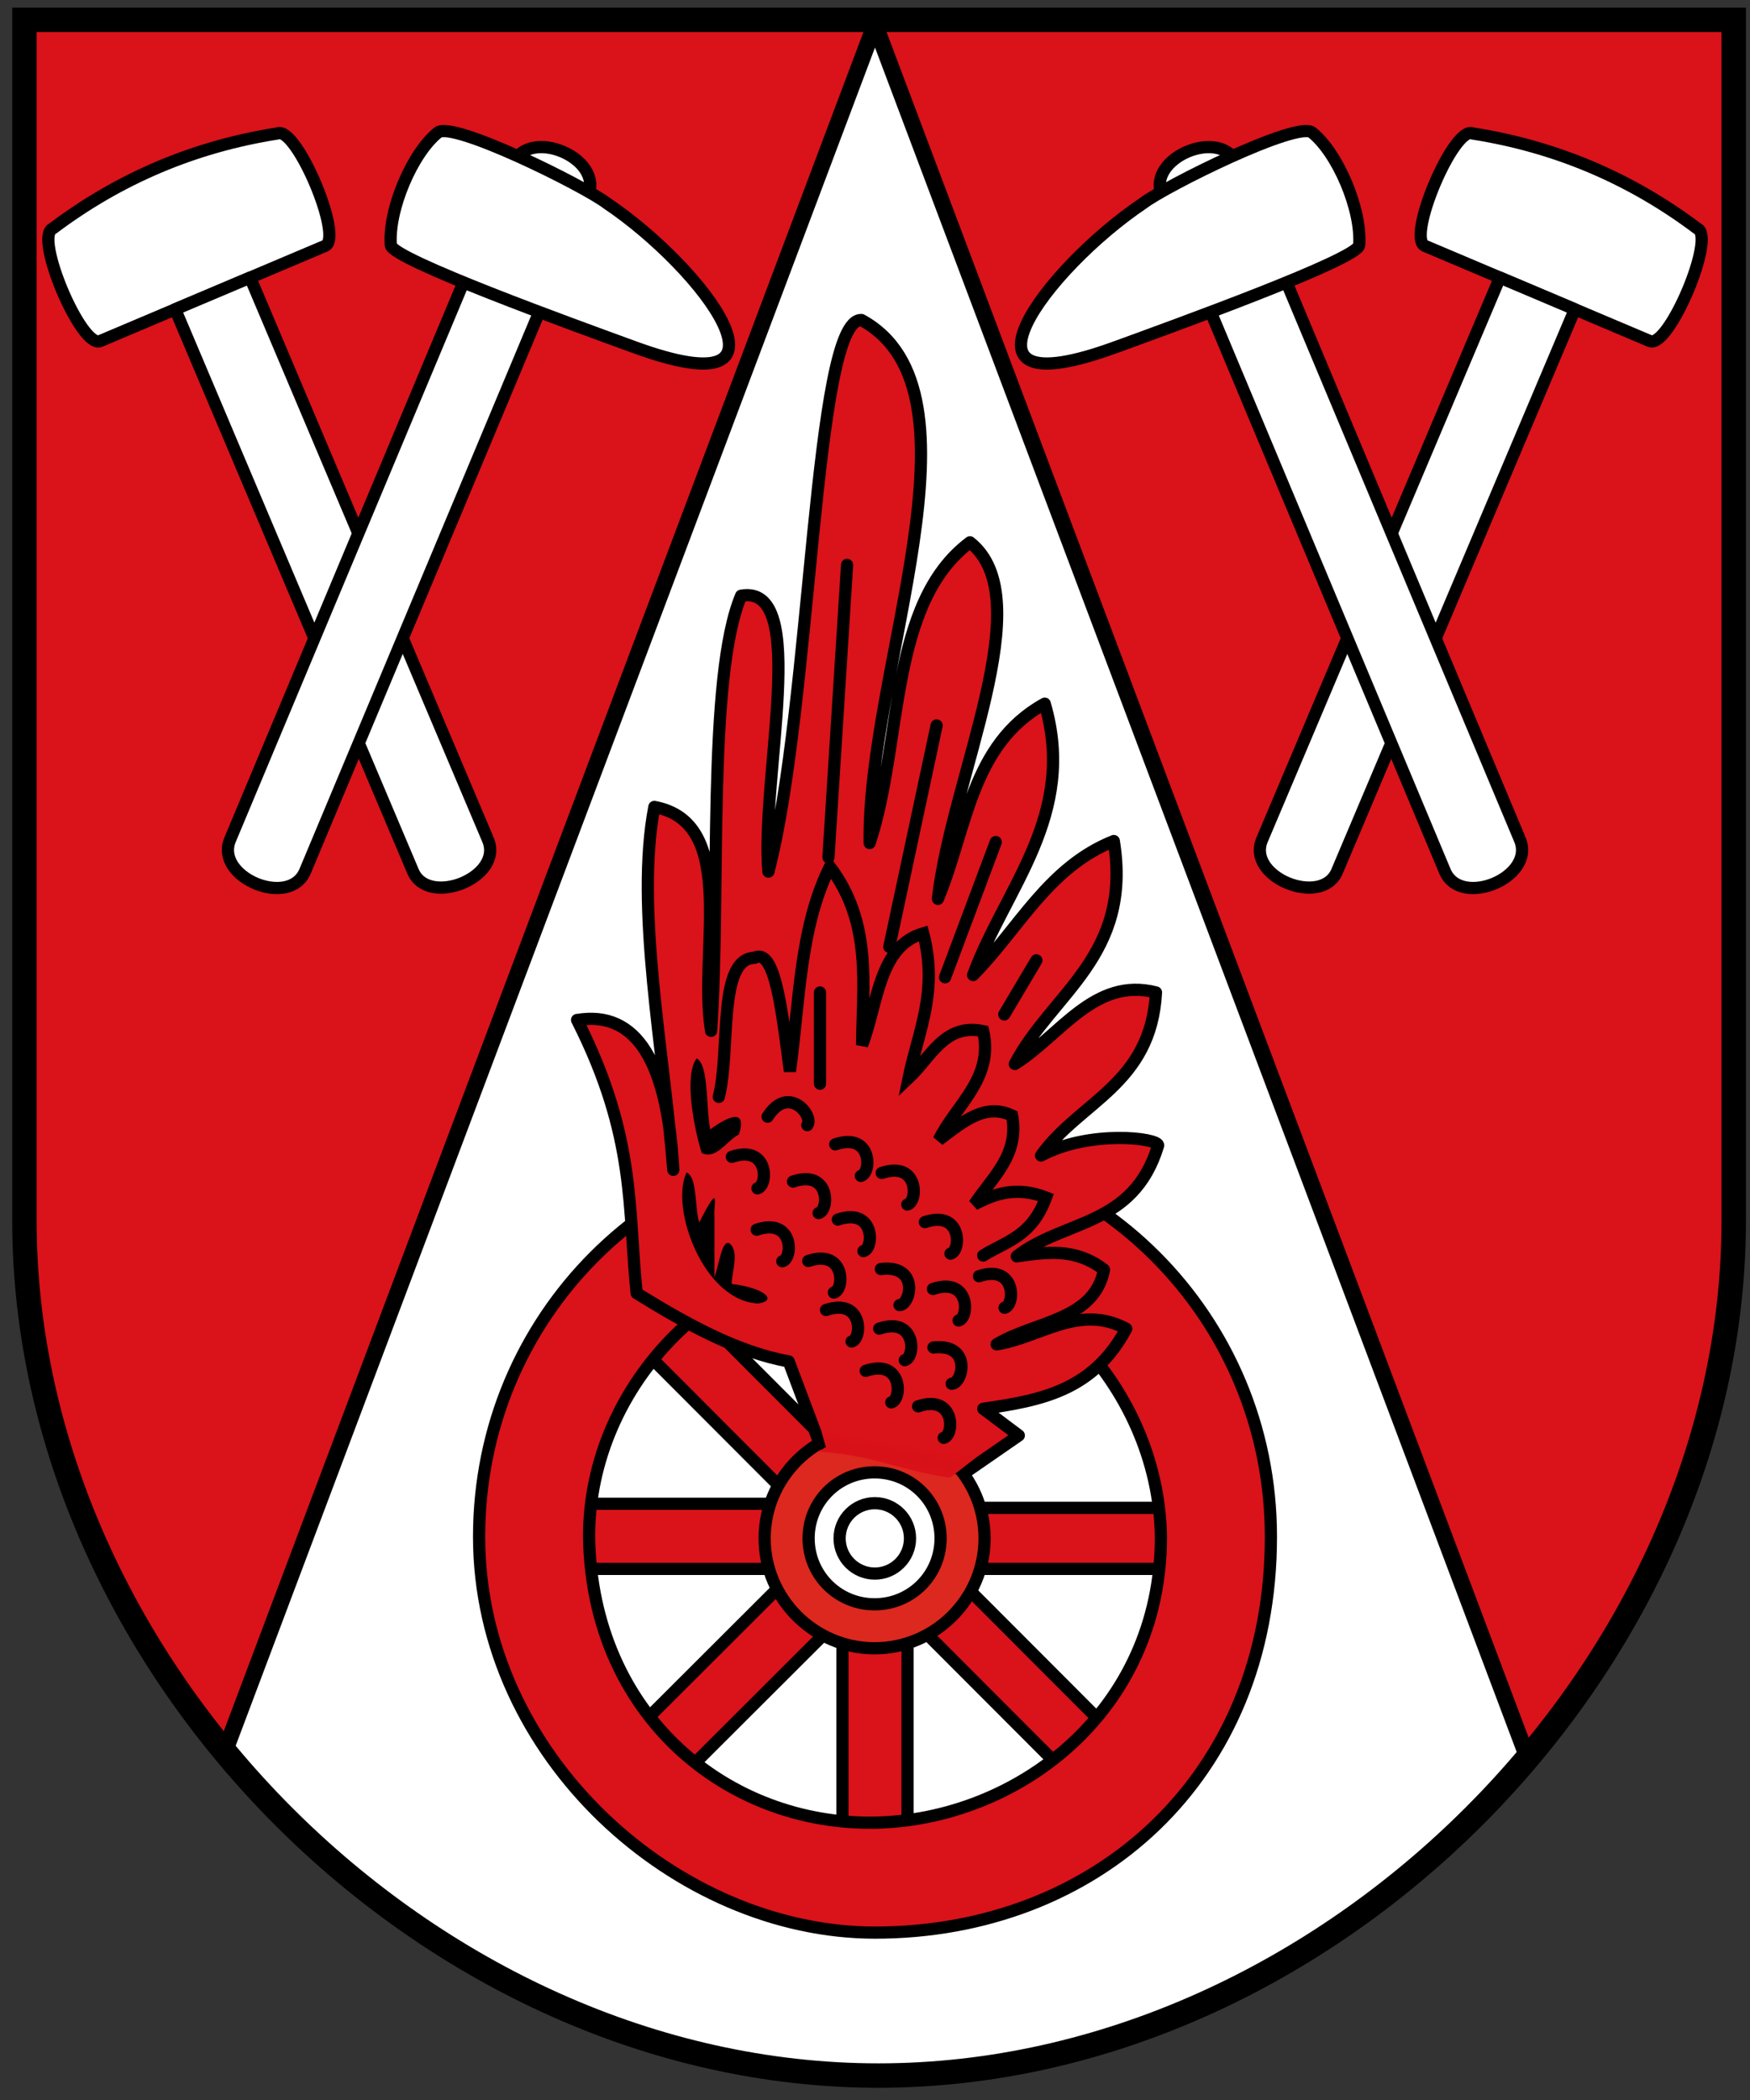
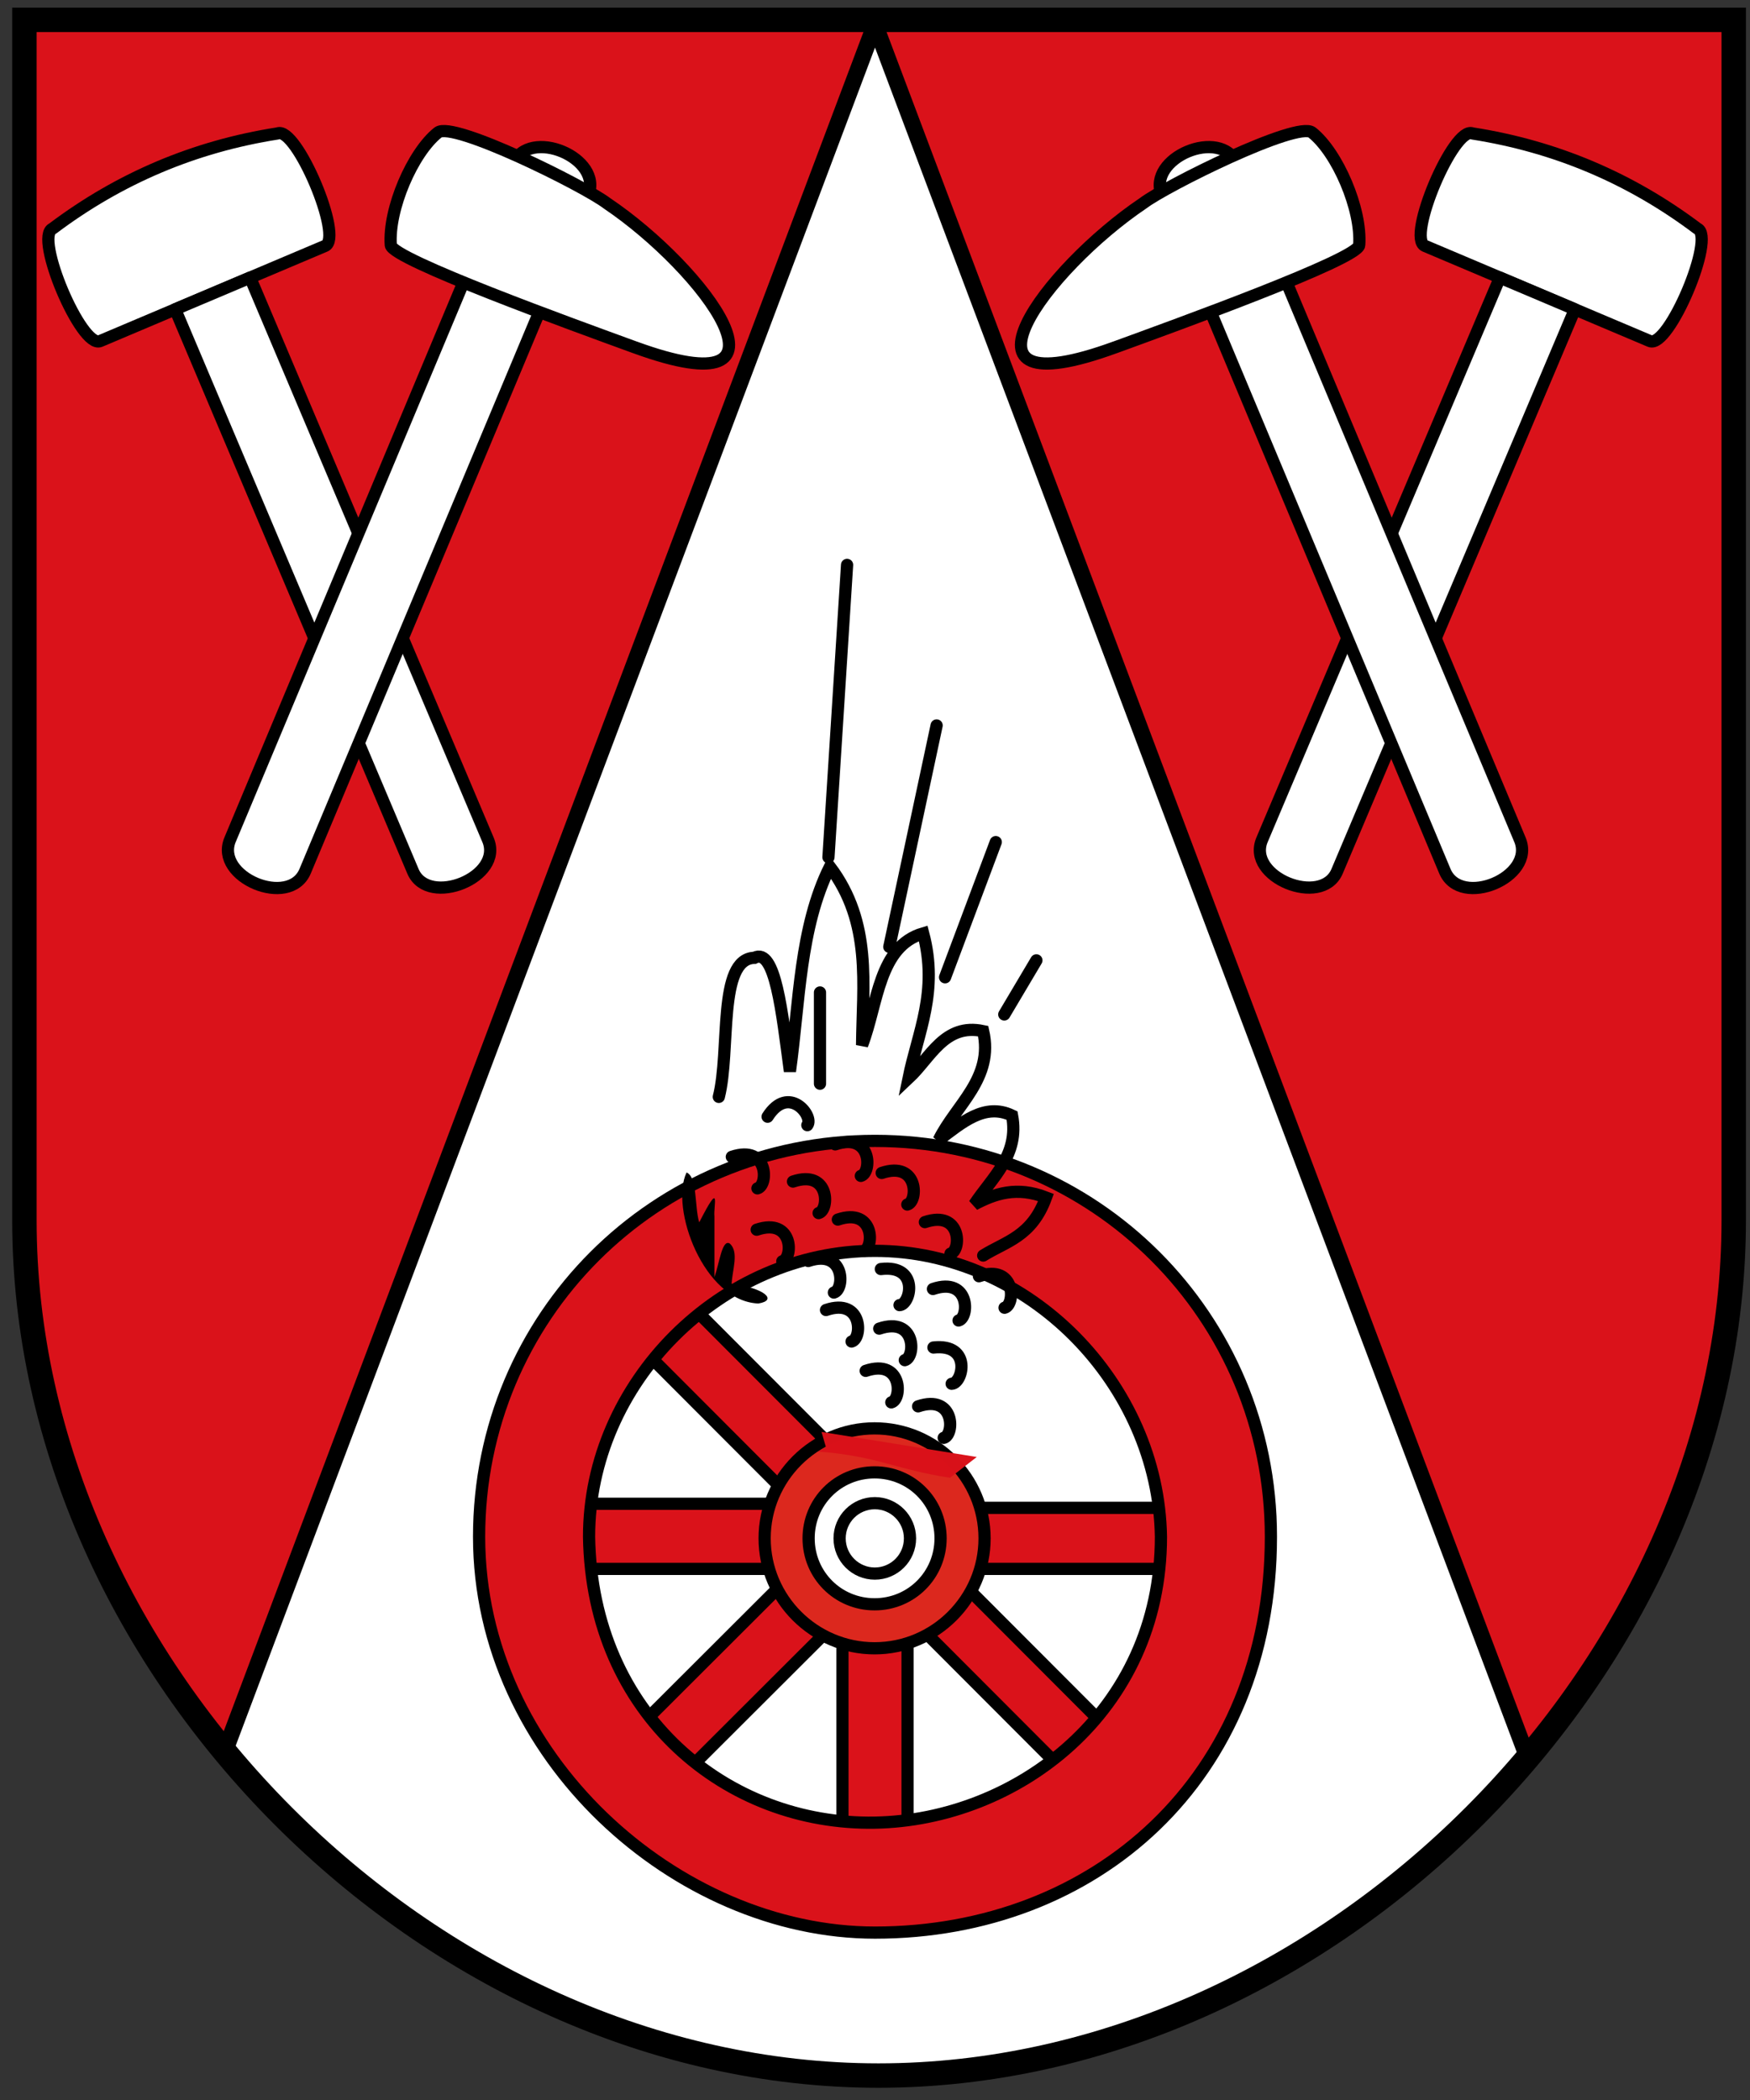
<svg xmlns="http://www.w3.org/2000/svg" height="516" width="430">
  <rect width="100%" height="100%" fill="#333333" stroke="none" />
  <path d="m 425,6 0,295 C 425,411 325.179,511.125 214.85,511.125 104.521,511.125 5,411 5,301 L 5,6 z" fill="#da121a" />
  <path d="m 215 6 l -160 425 c 30 40 90.65 80.09 160 80 69.35 -0.091 126.56 -40.821 160 -80 z" fill="#fff" />
  <g stroke="#000" stroke-width="3">
    <g fill="#da121a" color="#000">
      <path d="m 202.47 353.52 l -33.2 -33.26 l -11.324 11.304 l 33.2 33.26 z" />
      <path d="m 271.7 424.29 l -33.911 -33.971 l -11.322 9.89 l 33.911 33.971 z" />
      <path d="m 168.81 435.16 l 36.09 -36.03 l -11.304 -11.324 l -36.09 36.03 z" />
      <path d="m 189 369.5 h -47 v 16 h 47 z" />
      <path d="m 288 370.5 h -48 l -1 15 h 48 z" />
      <path d="m 223 451 v -51 h -16 v 51 z" />
    </g>
    <path d="m 223.6 378 c 0 4.773 -3.874 8.65 -8.649 8.65 -4.774 0 -8.649 -3.877 -8.649 -8.65 0 -4.773 3.874 -8.65 8.649 -8.65 4.774 0 8.649 3.877 8.649 8.65 z" fill="none" />
    <g color="#000">
      <path d="m 214.9 350.97 c -14.863 0 -27.02 12.159 -27.02 27.02 0 14.861 12.16 27.02 27.02 27.02 14.863 0 27.02 -12.159 27.02 -27.02 0 -14.861 -12.16 -27.02 -27.02 -27.02 z m 0 10.808 c 9.01 0 16.214 7.198 16.214 16.212 0 9.01 -7.199 16.212 -16.214 16.212 -9.01 0 -16.214 -7.198 -16.214 -16.212 0 -9.01 7.199 -16.212 16.214 -16.212 z" fill="#dc281e" />
      <path d="m 215 280.33 c -54.05 0 -97.28 43.23 -97.28 97.27 0 54.04 48.642 97.27 97.28 97.27 54.05 0 97.28 -37.829 97.28 -97.27 0 -54.04 -43.24 -97.27 -97.28 -97.27 z m 0 27.02 c 37.832 0 69.67 32.792 70.26 70.25 0 43.23 -35.66 69.64 -70.26 70.25 -36.28 0.648 -69.57 -26.394 -70.26 -70.25 0 -37.829 32.428 -70.25 70.26 -70.25 z" fill="#da121a" />
    </g>
-     <path d="m 141.8 250.62 c 14.605 28.87 12.455 46.56 14.641 67.14 12.455 7.71 24.909 14.531 37.35 16.753 l 7.558 20.09 c 14.701 2.162 25.782 3.945 36.399 6.815 l 12.587 -8.707 l -8.731 -6.557 c 14.268 -2.066 26.987 -4.455 35.13 -19.659 -11.566 -6.257 -21.282 2.21 -31.851 3.831 9.26 -5.656 24.01 -5.824 26.387 -18.35 -7.146 -5.488 -14.292 -4.263 -21.438 -3.267 11.59 -9.103 28.693 -7.158 34.746 -27.28 0 -1.789 -16.802 -3.879 -28.777 2.498 9.476 -13.282 27.05 -17.473 28.24 -40.07 -15.12 -3.903 -23.528 10.628 -34.686 17.582 9.152 -17.425 28.921 -26.54 24.321 -54.786 -16.11 6.413 -23.384 21.617 -34.566 32.929 7.891 -21.461 25.642 -39.23 17.595 -66.68 -18.16 10 -19.13 30.912 -26.24 47.953 3.303 -29.711 25.39 -73.75 7.867 -87.6 -20.09 15.07 -16.478 49.21 -24.645 73.893 -0.661 -42.837 30.03 -111.02 -2.01 -128.51 -11.734 -0.598 -12.19 94.65 -22.868 135.54 -1.946 -23.12 10.305 -70.818 -6.702 -67.804 -8.419 19.983 -5.068 74.34 -7.386 106.93 -3.183 -19.647 6.942 -51.11 -13.932 -55.03 -4.792 24.763 2.402 60.3 4.648 89.18 -1.381 -26.324 -8.948 -39.28 -23.636 -36.82 z" fill="#da121a" stroke-linejoin="round" stroke-linecap="round" />
  </g>
-   <path d="m 171.19 260.06 c -3.219 4.119 -0.637 17.365 1.237 23.262 3.591 1.717 6.101 -3.038 9.152 -4.576 2.486 -7.986 -5.152 -2.642 -7.07 -1.237 -1.105 -5.824 -0.312 -15.816 -3.315 -17.449 z" />
  <path d="m 168.7 288.09 c -4.156 8.731 4.192 31.656 17.643 32.2 4.864 -0.781 1.453 -3.843 -6.57 -4.816 0.12 -3.315 1.91 -7.866 -0.48 -9.932 -1.874 -1.081 -2.498 4.708 -3.747 8.31 v -14.952 c -0.276 -2.726 1.741 -9.247 -3.735 1.453 -1.165 -3.723 -0.408 -11.133 -3.111 -12.261 z" />
  <path d="m 179.82 284.25 c 9.104 -3.062 8.972 7.085 6.293 7.746 m 16.85 29.891 c 9.09 -3.074 8.972 7.085 6.281 7.746 m -10.641 -19.791 c 9.104 -3.062 8.972 7.097 6.293 7.758 m -18.964 -15.444 c 9.104 -3.062 8.972 7.097 6.293 7.758 m 33.365 35.643 c 9.104 -3.074 8.972 7.085 6.293 7.746 m -19.17 -16.465 c 9.104 -3.074 8.972 7.085 6.293 7.746 m -2.967 -18.12 c 9.09 -3.074 8.972 7.085 6.281 7.746 m 7.04 -3.11 c 9.548 -1.045 7.23 8.851 4.48 8.911 m -17.403 -28.19 c 9.536 -1.153 7.35 8.755 4.588 8.863 m 19.517 -7.097 c 9.104 -3.074 8.972 7.085 6.293 7.746 m -17.595 -4.612 c 9.104 -3.074 8.972 7.085 6.293 7.746 m -29.665 -24.799 c 9.09 -3.074 8.972 7.085 6.293 7.746 m -17.307 -17.09 c 9.104 -3.074 8.972 7.085 6.293 7.746 m 26.11 2.222 c 9.104 -3.074 8.972 7.085 6.293 7.746 m -28.32 -26.853 c 9.104 -3.074 8.984 7.085 6.293 7.746 m 5.128 -0.721 c 9.104 -3.062 8.972 7.097 6.293 7.758 m -34.33 -21.581 c 5.164 -8.106 11.434 -0.12 9.764 2.078 m 56.28 -40.495 l -7.891 13.294 m -45.28 -5.404 v 22.421 m 43.19 -59.37 l -12.455 33.22 m -24.08 -101.33 l -4.576 71.839 m 26.579 -32.389 l -11.626 54.4 m -41.892 36.868 c 2.906 -11.385 -0.36 -33.914 8.731 -34.17 5.164 -2.702 6.798 13.462 8.743 27.885 2.378 -17.13 2.366 -35.2 9.824 -50.27 10.413 13.835 8.03 28.942 7.903 43.834 3.915 -10.244 4.059 -24.271 15.02 -27.465 3.795 14.363 -1.297 24.295 -3.603 35.607 5.417 -5.08 8.864 -13.606 18.34 -11.577 2.654 11.613 -6.666 18.09 -10.917 26.745 5.693 -4.263 11.266 -9.235 18.02 -6 1.826 9.727 -4.9 15.192 -9.284 21.833 5.04 -2.654 10.389 -4.515 17.619 -1.705 -3.507 9.655 -9.86 10.784 -15.433 14.267" fill="none" stroke="#000" stroke-linecap="round" stroke-width="3" />
  <path d="m 200.98 356.68 l 1.959 -1.104 l -1.085 -3.733 l 38.15 6.159 l -6.571 5.107 c -13.185 -1.979 -18.05 -5.407 -32.452 -6.429 z" opacity="0.99" fill="#da121a" color="#000" />
  <g stroke="#000">
    <g stroke-linejoin="round">
      <g fill="#fff" stroke-width="3">
        <path d="m 68.19 32.793 c -20.368 3.188 -38.787 10.981 -55.26 23.379 -4.599 1.998 7.084 29.577 11.689 27.629 l 55.26 -23.379 c 4.605 -1.948 -7.084 -29.577 -11.689 -27.629 z" />
        <path d="m 61.46 68.21 l 58.45 138.14 c 3.896 9.21 -14.609 16.613 -18.419 7.793 l -58.45 -138.14 z" />
        <path d="m 74.982 214.05 c -3.862 9.224 -22.31 1.499 -18.448 -7.725 l 69.52 -166.03 c 3.862 -9.224 22.31 -1.499 18.448 7.725 z" stroke-linecap="round" />
        <path d="m 155.98 85.34 c -14.676 -5.359 -59.703 -21.638 -59.956 -25.11 -0.646 -8.842 5.36 -22.724 11.587 -27.672 3.647 -2.898 35.852 13.07 41.508 17.381 23.85 16.04 50.11 51.19 6.861 35.397 z" />
        <path d="m 361.82 32.793 c 20.368 3.188 38.787 10.981 55.26 23.379 4.599 1.998 -7.084 29.577 -11.689 27.629 l -55.26 -23.379 c -4.605 -1.948 7.084 -29.577 11.689 -27.629 z" />
        <path d="m 368.55 68.21 l -58.45 138.14 c -3.896 9.21 14.609 16.613 18.419 7.793 l 58.45 -138.14 z" />
        <path d="m 355.02 214.05 c 3.862 9.224 22.31 1.499 18.448 -7.725 l -69.52 -166.03 c -3.862 -9.224 -22.31 -1.499 -18.448 7.725 z" stroke-linecap="round" />
        <path d="m 274.02 85.34 c 14.676 -5.359 59.703 -21.638 59.956 -25.11 0.646 -8.842 -5.36 -22.724 -11.587 -27.672 -3.647 -2.898 -35.852 13.07 -41.508 17.381 -23.85 16.04 -50.11 51.19 -6.861 35.397 z" />
      </g>
      <path d="m 375 431 l -160 -425 l -160 425" fill="none" stroke-width="4" />
    </g>
    <path d="m 426 4.875 v 295 c 0 110 -99.82 210.12 -210.15 210.12 -110.33 0 -209.85 -100.12 -209.85 -210.12 v -295 z" fill="none" stroke-width="6" />
  </g>
</svg>